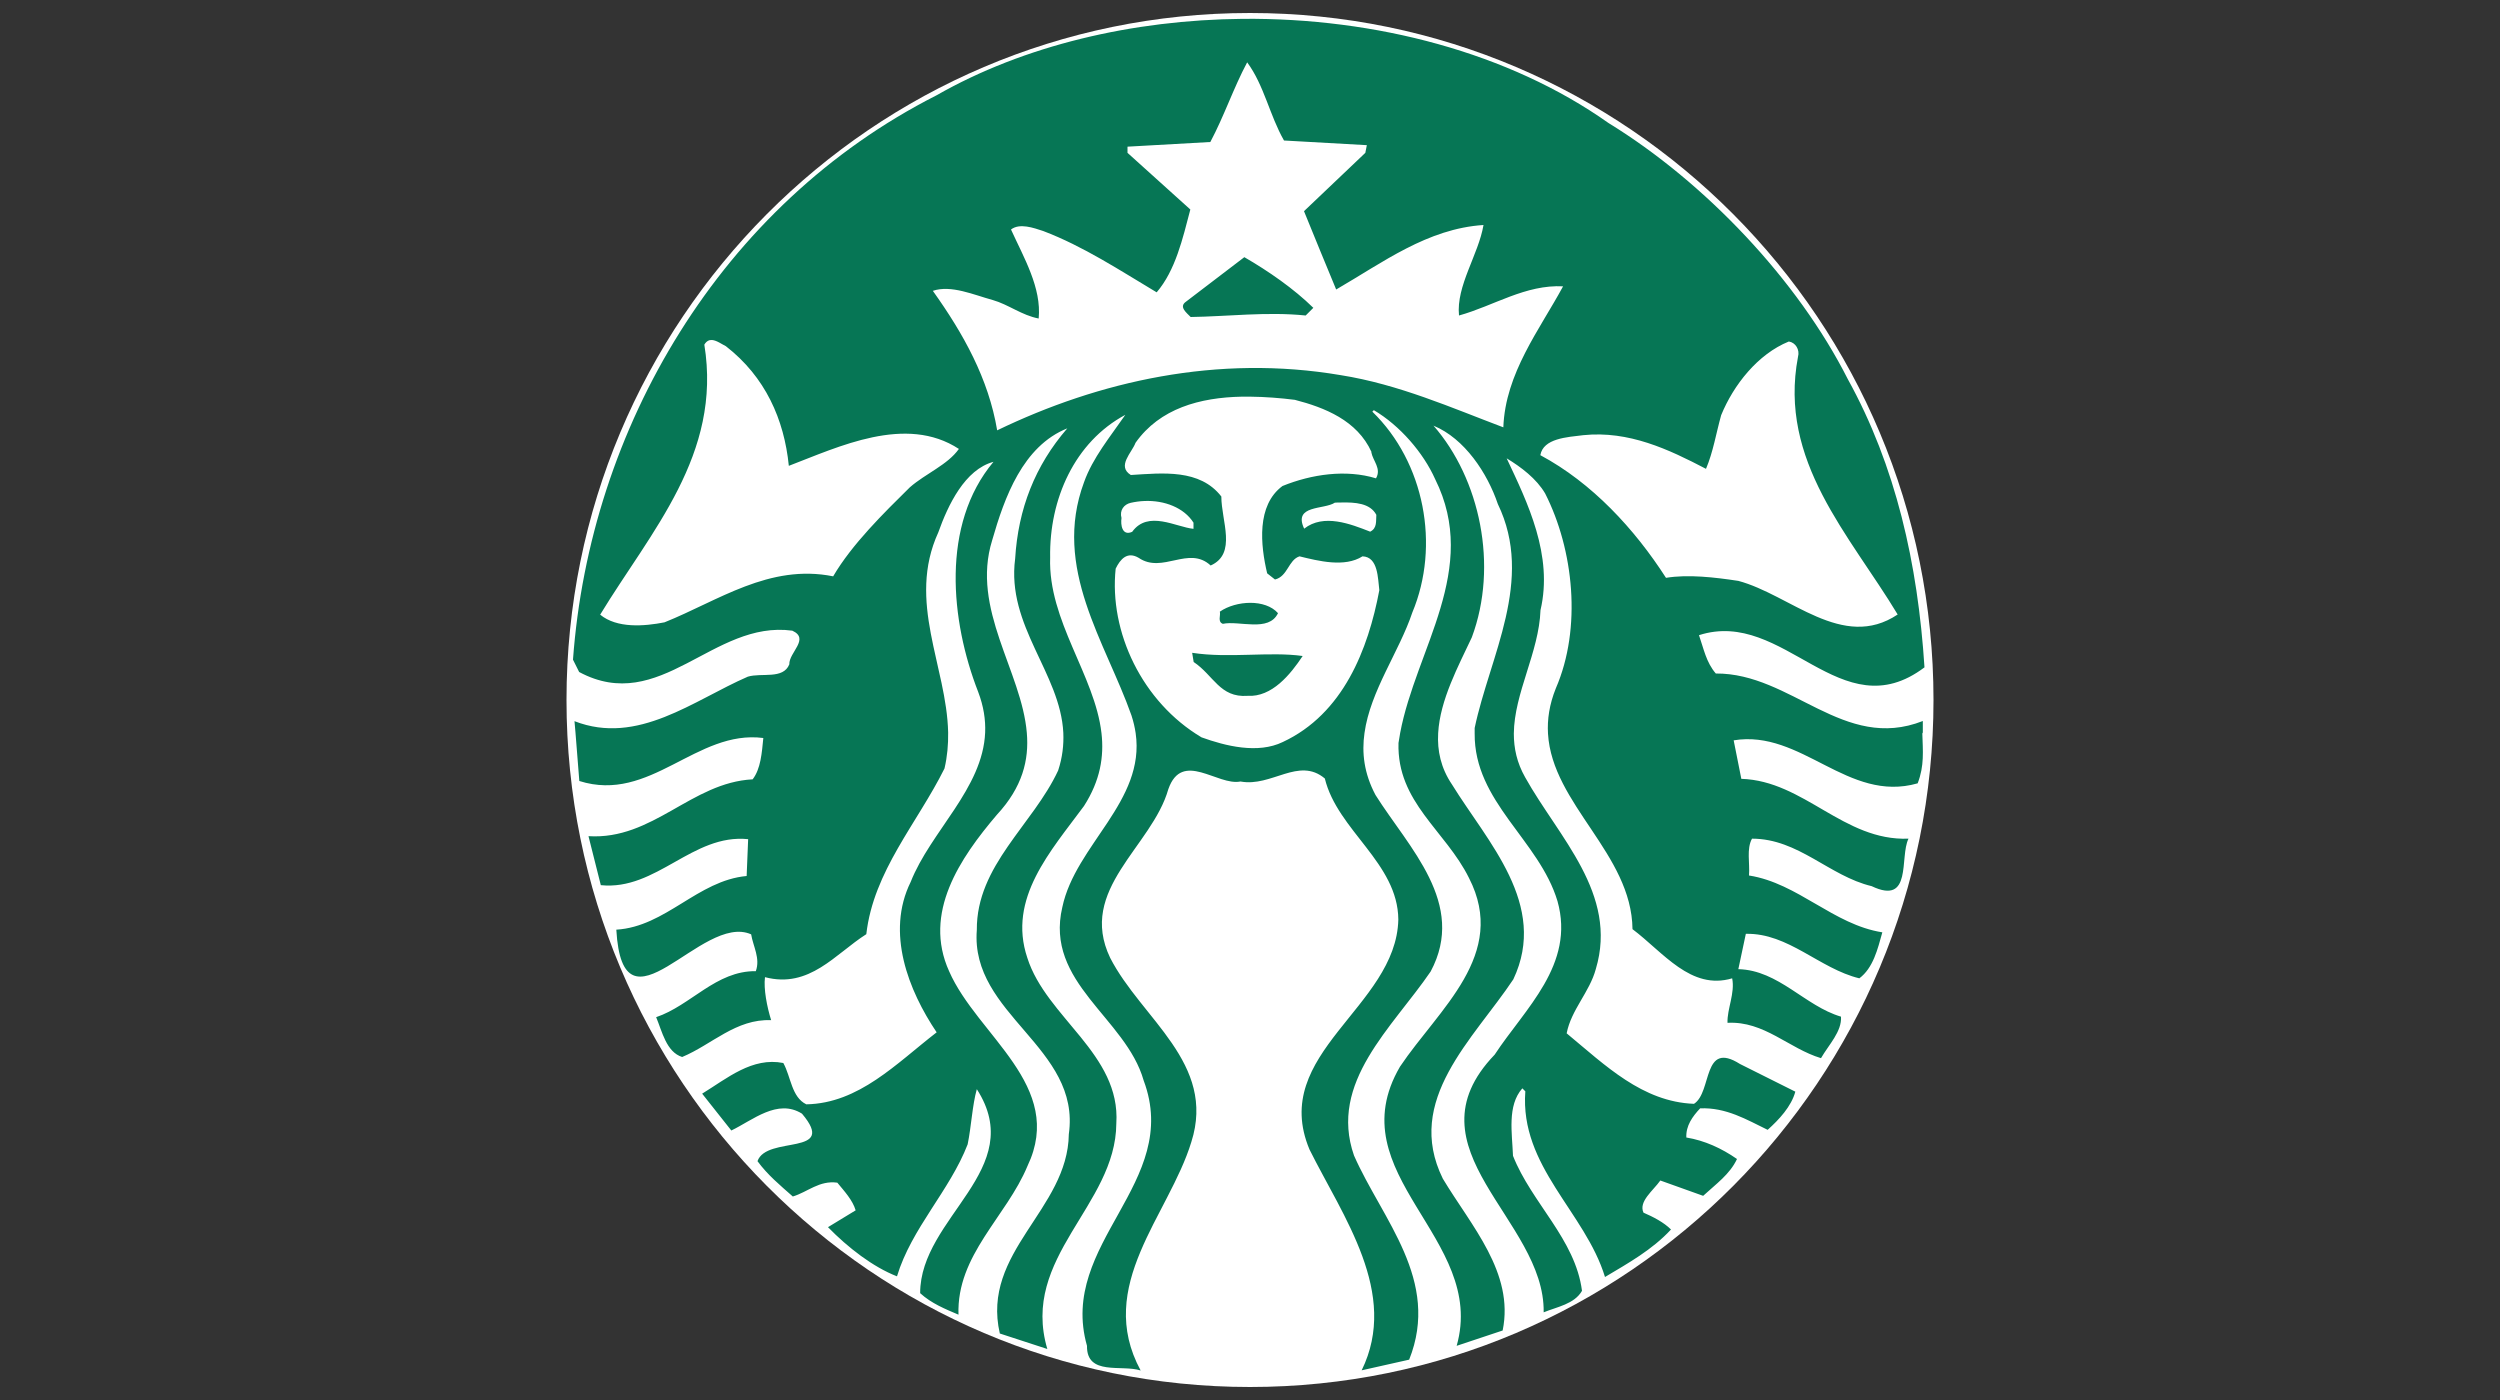
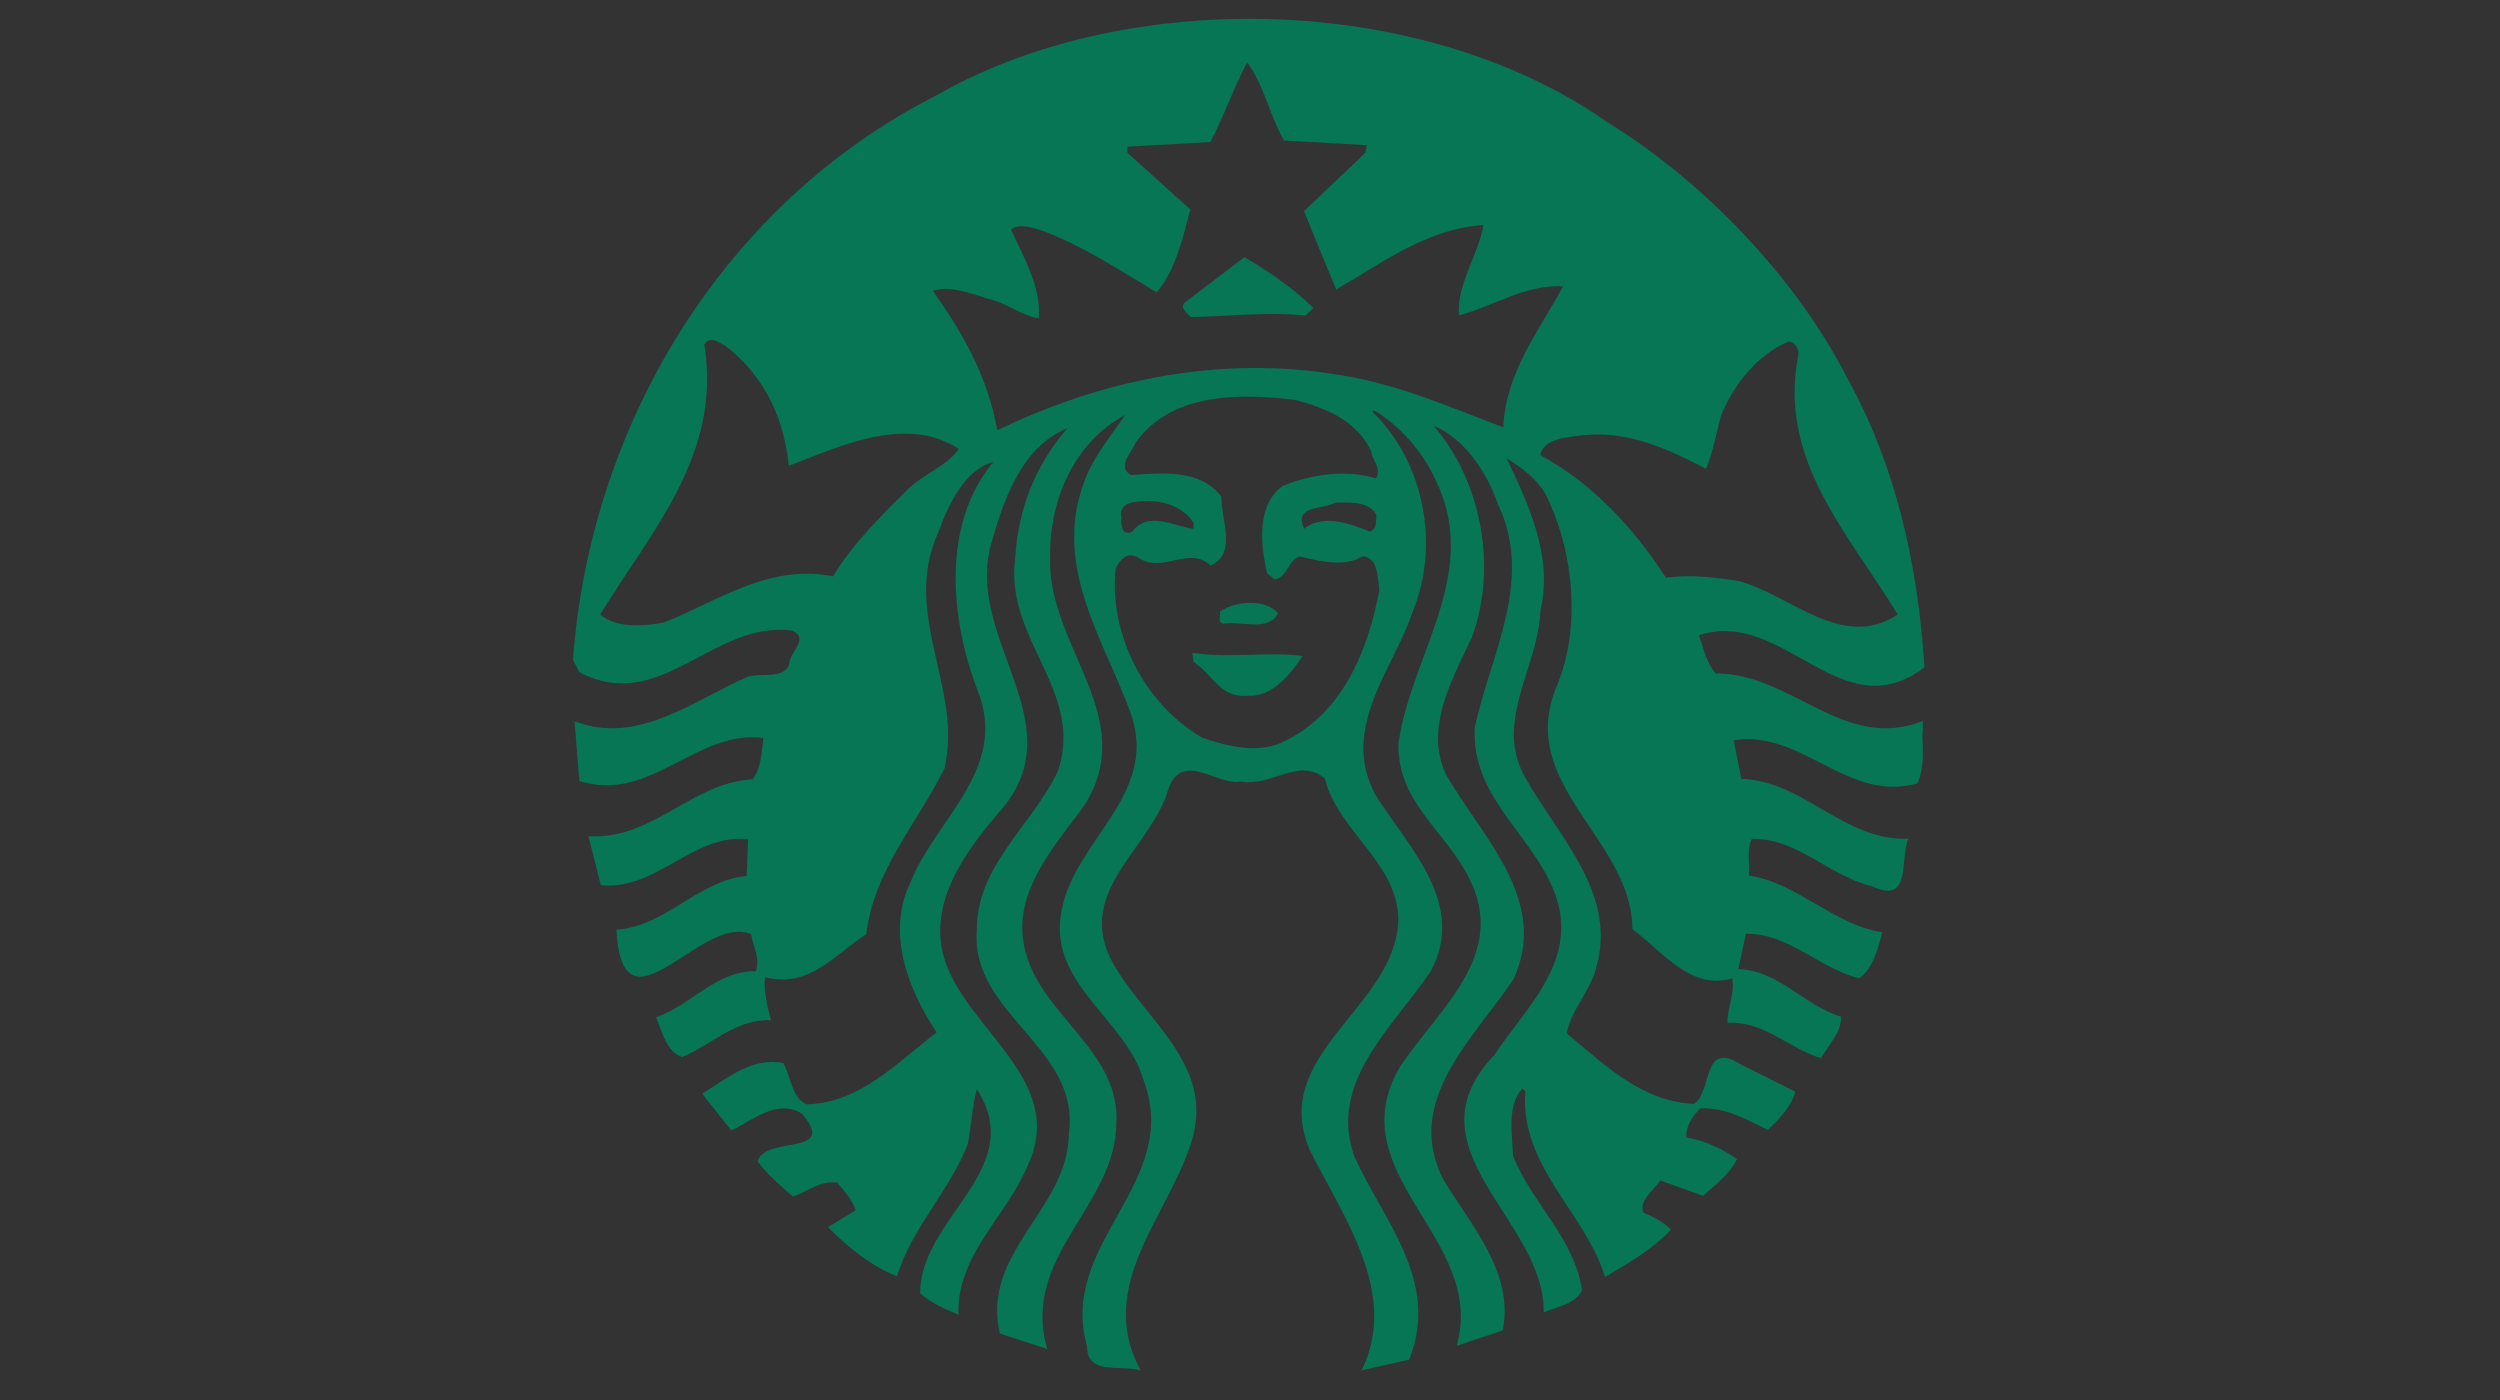
<svg xmlns="http://www.w3.org/2000/svg" id="Capa_1" data-name="Capa 1" width="150" height="84" viewBox="0 0 150 84">
  <rect x="0" y="0" width="150" height="84" fill="#333333" stroke="none" />
  <defs>
    <style>
      .cls-1 {
        fill: #067655;
      }

      .cls-1, .cls-2 {
        stroke-width: 0px;
      }

      .cls-2 {
        fill: #fff;
      }
    </style>
  </defs>
  <g id="g3810">
-     <path id="path3040" class="cls-2" d="M116.01,42c0,22.77-18.36,41.22-41.01,41.22s-41.01-18.46-41.01-41.22S52.35.78,75,.78s41.01,18.46,41.01,41.22h0Z" />
    <g id="g3025">
      <path id="inner_artwork" data-name="inner artwork" class="cls-1" d="M74.66,15.43c1.44.83,2.98,1.9,4.14,3.04l-.46.46c-2.3-.24-4.72.06-6.9.09-.24-.25-.73-.61-.28-.92l3.5-2.67h0ZM115.34,44.01c.03,1.04.13,1.93-.28,2.99-4.2,1.2-6.96-3.25-11.04-2.58l.46,2.31c3.77.12,6.13,3.74,10.03,3.59-.55,1.11.25,4.02-2.21,2.85-2.55-.61-4.39-2.85-7.18-2.85-.34.62-.12,1.47-.18,2.21,2.94.46,5.06,2.95,8,3.41-.28,1.01-.55,2.14-1.38,2.76-2.39-.58-4.26-2.73-6.81-2.67l-.45,2.12c2.42.06,3.99,2.21,6.16,2.85.06.89-.74,1.69-1.2,2.49-1.93-.58-3.41-2.24-5.61-2.12-.03-.83.46-1.78.28-2.67-2.48.74-4.14-1.57-5.98-2.95-.05-4.52-4.82-7.49-5.07-11.73-.05-.85.08-1.75.47-2.72,1.57-3.62,1.07-8.32-.64-11.69-.52-.89-1.45-1.59-2.31-2.11,1.26,2.67,2.8,5.82,2.03,9.11-.09,2.53-1.58,4.97-1.6,7.41,0,.87.18,1.74.68,2.62,2,3.59,5.59,6.99,4.24,11.5-.37,1.38-1.48,2.45-1.75,3.86,2.33,1.93,4.54,4.11,7.64,4.23,1.1-.7.49-3.83,2.76-2.39l3.32,1.66c-.24.89-.98,1.68-1.66,2.29-1.26-.61-2.48-1.35-4.05-1.29-.46.49-.86,1.04-.83,1.75,1.1.18,2.12.65,3.04,1.29-.43.92-1.26,1.5-2.03,2.21l-2.57-.92c-.43.61-1.32,1.26-1.01,1.93.58.25,1.22.58,1.65,1.01-1.14,1.23-2.57,2.02-3.96,2.85-1.19-3.9-5.12-6.63-4.78-11.14l-.18-.18c-.92,1.04-.61,2.7-.56,4.05,1.11,2.82,3.74,5,4.14,8.1-.46.8-1.5.96-2.3,1.29.09-5.58-8.37-9.81-2.94-15.46,1.81-2.76,4.84-5.4,3.77-9.21-1.1-3.67-5.01-5.95-4.97-10.07v-.32c.9-4.3,3.6-8.87,1.39-13.44-.62-1.84-1.99-3.93-3.86-4.7,2.79,3.19,3.9,8.4,2.3,12.7-.8,1.71-1.91,3.75-2.02,5.75h0c-.06,1.05.16,2.09.83,3.08,2.12,3.44,5.8,7.21,3.68,11.69-2.39,3.59-6.56,7.24-4.23,11.96,1.69,2.82,4.3,5.64,3.59,9.11l-2.76.92c1.84-6.47-7.18-10.27-3.4-16.75,2.33-3.47,6.5-6.72,4.14-11.32-1.41-2.85-4.33-4.54-4.23-8.1l.1-.6c.95-5.05,4.79-9.83,2.1-15.23-.71-1.59-2.12-3.22-3.68-4.14l-.09.09c3.13,3.04,4.08,8.03,2.4,12.05-.79,2.36-2.52,4.7-2.87,7.23-.17,1.19-.03,2.42.66,3.72,1.99,3.16,5.49,6.51,3.31,10.59-2.3,3.37-6.13,6.65-4.6,11.04,1.69,3.84,5.21,7.49,3.31,12.25l-2.85.64c2.27-4.63-1.13-9.23-3.13-13.25-2.42-5.77,5.21-8.53,5.33-13.8-.03-3.4-3.65-5.34-4.41-8.46-1.57-1.32-3.19.53-5.06.18-1.38.28-3.5-1.9-4.33.46-.98,3.46-5.46,6.01-3.49,10.12,1.87,3.65,6.38,6.32,4.87,11.05-1.35,4.41-5.8,8.62-3.04,13.71-1.13-.37-3.25.34-3.22-1.48-1.75-6.17,5.71-9.76,3.4-15.92-1.07-3.77-5.95-5.86-4.88-10.4.79-3.74,4.99-6.35,4.4-10.44-.05-.34-.13-.69-.25-1.06-1.56-4.42-4.76-8.84-2.85-13.99.52-1.47,1.57-2.73,2.48-4.05-3.04,1.63-4.57,5.06-4.51,8.56-.13,3.8,2.68,7.06,3.08,10.54.16,1.4-.07,2.84-1.05,4.37-1.99,2.7-4.6,5.55-3.4,9.11,1.14,3.59,5.61,5.77,5.34,9.94-.03,4.94-5.77,8.01-4.14,13.53l-2.85-.93c-1.13-4.91,4.08-7.42,4.14-11.96.74-5.22-5.92-7.16-5.52-12.25-.03-3.87,3.37-6.32,4.88-9.57.26-.79.34-1.54.31-2.26-.18-3.6-3.42-6.41-2.89-10.45.18-2.98,1.19-5.58,3.13-7.82-2.67,1.07-3.77,4.14-4.51,6.72-1.28,4.13,1.77,7.85,2.08,11.55.14,1.63-.26,3.26-1.8,4.92-2.21,2.6-4.45,5.89-2.86,9.39,1.69,3.86,7,6.87,4.7,11.68-1.26,3.04-4.26,5.34-4.14,8.92-.8-.34-1.62-.67-2.3-1.29,0-4.57,6.5-7.42,3.4-12.24-.27.95-.33,2.24-.55,3.31-1.08,2.79-3.37,5.03-4.24,7.92-1.44-.56-2.94-1.72-4.14-2.95l1.66-1.01c-.18-.61-.67-1.14-1.1-1.66-1.08-.15-1.78.56-2.67.83-.77-.68-1.51-1.29-2.12-2.12.55-1.57,4.85-.27,2.67-2.85-1.47-.92-2.95.39-4.24,1.01l-1.75-2.21c1.5-.92,3-2.21,4.87-1.84.46.83.49,2.05,1.38,2.48,3.16-.06,5.4-2.45,7.82-4.32-1.69-2.51-3.06-5.98-1.56-9.02,1.2-3.04,4.33-5.61,4.47-8.97.03-.77-.09-1.57-.42-2.44-1.66-4.26-2.24-10.03.92-13.8-1.72.46-2.73,2.6-3.31,4.23-1.9,4.16.5,8.02.59,12.01.01.72-.05,1.44-.22,2.16-1.63,3.28-4.26,6.16-4.69,9.94-1.87,1.19-3.41,3.28-6.08,2.58-.09.7.12,1.78.37,2.58-2.11-.09-3.56,1.47-5.34,2.21-.95-.3-1.2-1.53-1.56-2.39,2.08-.7,3.59-2.79,5.98-2.76.28-.77-.16-1.48-.28-2.21-2.98-1.32-7.7,6.53-8.09-.28,2.97-.18,4.88-2.95,7.82-3.22l.09-2.21c-3.34-.34-5.49,3.1-8.84,2.76l-.74-2.94c3.87.24,6.17-3.22,9.85-3.41.49-.64.55-1.59.64-2.48-4.02-.52-6.78,3.93-11.04,2.58,0,0-.15-1.85-.23-2.9h0c-.03-.41-.06-.69-.06-.69,3.8,1.48,7.15-1.26,10.4-2.67.83-.25,2.12.18,2.49-.74-.03-.71,1.25-1.53.18-2.02-4.76-.65-7.92,5.09-12.79,2.48l-.37-.74c1.01-13.86,8.83-27.27,21.81-33.86,5.25-3,11.78-4.53,18.37-4.59,7.95-.07,15.97,2.02,21.95,6.25,5.8,3.56,11.35,9.42,14.36,15.37,2.88,5.21,4.2,11.07,4.6,17.29-5.03,3.8-8.41-3.58-13.53-1.93.28.8.43,1.63,1.01,2.3,4.54-.03,7.67,4.72,12.42,2.85v.69h0ZM57.54,26.94c-3.19-2.09-7.24-.12-10.21,1.01-.28-2.79-1.41-5.34-3.78-7.18-.23-.11-.55-.35-.83-.37-.17-.01-.33.06-.46.28,1.07,6.59-3.21,11.2-6.25,16.2,1.01.83,2.64.7,3.86.46,3.22-1.29,6.29-3.53,10.12-2.76,1.13-1.93,3.04-3.8,4.6-5.34.95-.83,2.27-1.35,2.94-2.3h0ZM67.29,31.08c-.06.4.03,1.1.64.83.95-1.32,2.64-.28,3.68-.18v-.37c-.57-.9-1.75-1.35-2.94-1.3-.28.01-.56.05-.83.11-.4.09-.68.45-.55.91ZM82.29,27.12c-.86-1.9-2.82-2.67-4.6-3.13-.87-.11-1.78-.18-2.68-.19-.17,0-.34,0-.5,0-2.51.05-4.92.7-6.38,2.77-.21.58-1.14,1.4-.28,1.93,1.93-.12,4.14-.37,5.43,1.29,0,1.47.95,3.43-.64,4.14-1.32-1.22-2.89.52-4.32-.46-.68-.4-1.1.07-1.38.65-.4,3.8,1.59,8,5.15,10.12,1.44.52,3.38,1.01,4.88.28,3.62-1.69,5.12-5.55,5.79-9.11-.09-.68-.06-2-1.01-2.03-1.07.68-2.64.28-3.78,0-.67.22-.7,1.2-1.47,1.39l-.47-.37c-.4-1.69-.65-4.08.92-5.24,1.75-.71,3.81-1.01,5.61-.46.34-.58-.18-1.04-.28-1.56h0ZM80.45,30.15c-.12,0-.24,0-.36.01-.64.43-2.52.12-1.84,1.56,1.17-.92,2.79-.28,3.96.18.43-.21.34-.64.37-1.01-.37-.7-1.27-.76-2.12-.74h0ZM93.8,17.18c-2.27-.12-4.17,1.17-6.26,1.75-.18-1.78,1.17-3.65,1.47-5.43-3.37.22-6.04,2.25-8.84,3.87-.65-1.56-1.29-3.13-1.93-4.7l3.68-3.5.09-.46-4.97-.28c-.86-1.5-1.19-3.31-2.21-4.69-.83,1.56-1.38,3.22-2.21,4.78l-4.97.28v.37l3.77,3.4c-.46,1.75-.89,3.65-2.02,4.97-2.21-1.32-4.39-2.76-6.81-3.68-.58-.19-1.41-.49-1.93-.09.77,1.69,1.84,3.5,1.66,5.34-1.01-.19-1.81-.84-2.76-1.11-1.14-.31-2.49-.92-3.59-.55,1.84,2.58,3.34,5.27,3.86,8.37,6.11-2.95,13.23-4.57,20.62-3.31,3.47.55,6.65,1.96,9.75,3.13.12-3.25,2.18-5.86,3.59-8.47h0ZM104.29,34.85c3.13.83,6.26,4.23,9.57,2.02-2.88-4.78-7.17-9.2-5.98-15.46.12-.43-.15-.86-.55-.92-1.87.76-3.32,2.61-4.06,4.42-.3,1.07-.48,2.21-.91,3.22-2.24-1.17-4.63-2.3-7.36-2.02-.98.12-2.4.19-2.58,1.2,3.1,1.66,5.65,4.42,7.54,7.36,1.32-.22,2.94-.03,4.32.18h0ZM71.53,39.17l.09.55c1.2.8,1.57,2.15,3.23,2.03,1.47.09,2.58-1.29,3.31-2.39-1.99-.28-4.41.15-6.62-.19h0ZM73.19,36.69c.06.25-.15.61.18.74.98-.21,2.76.52,3.31-.64-.38-.43-1.01-.62-1.66-.62s-1.34.19-1.83.53Z" />
    </g>
  </g>
</svg>